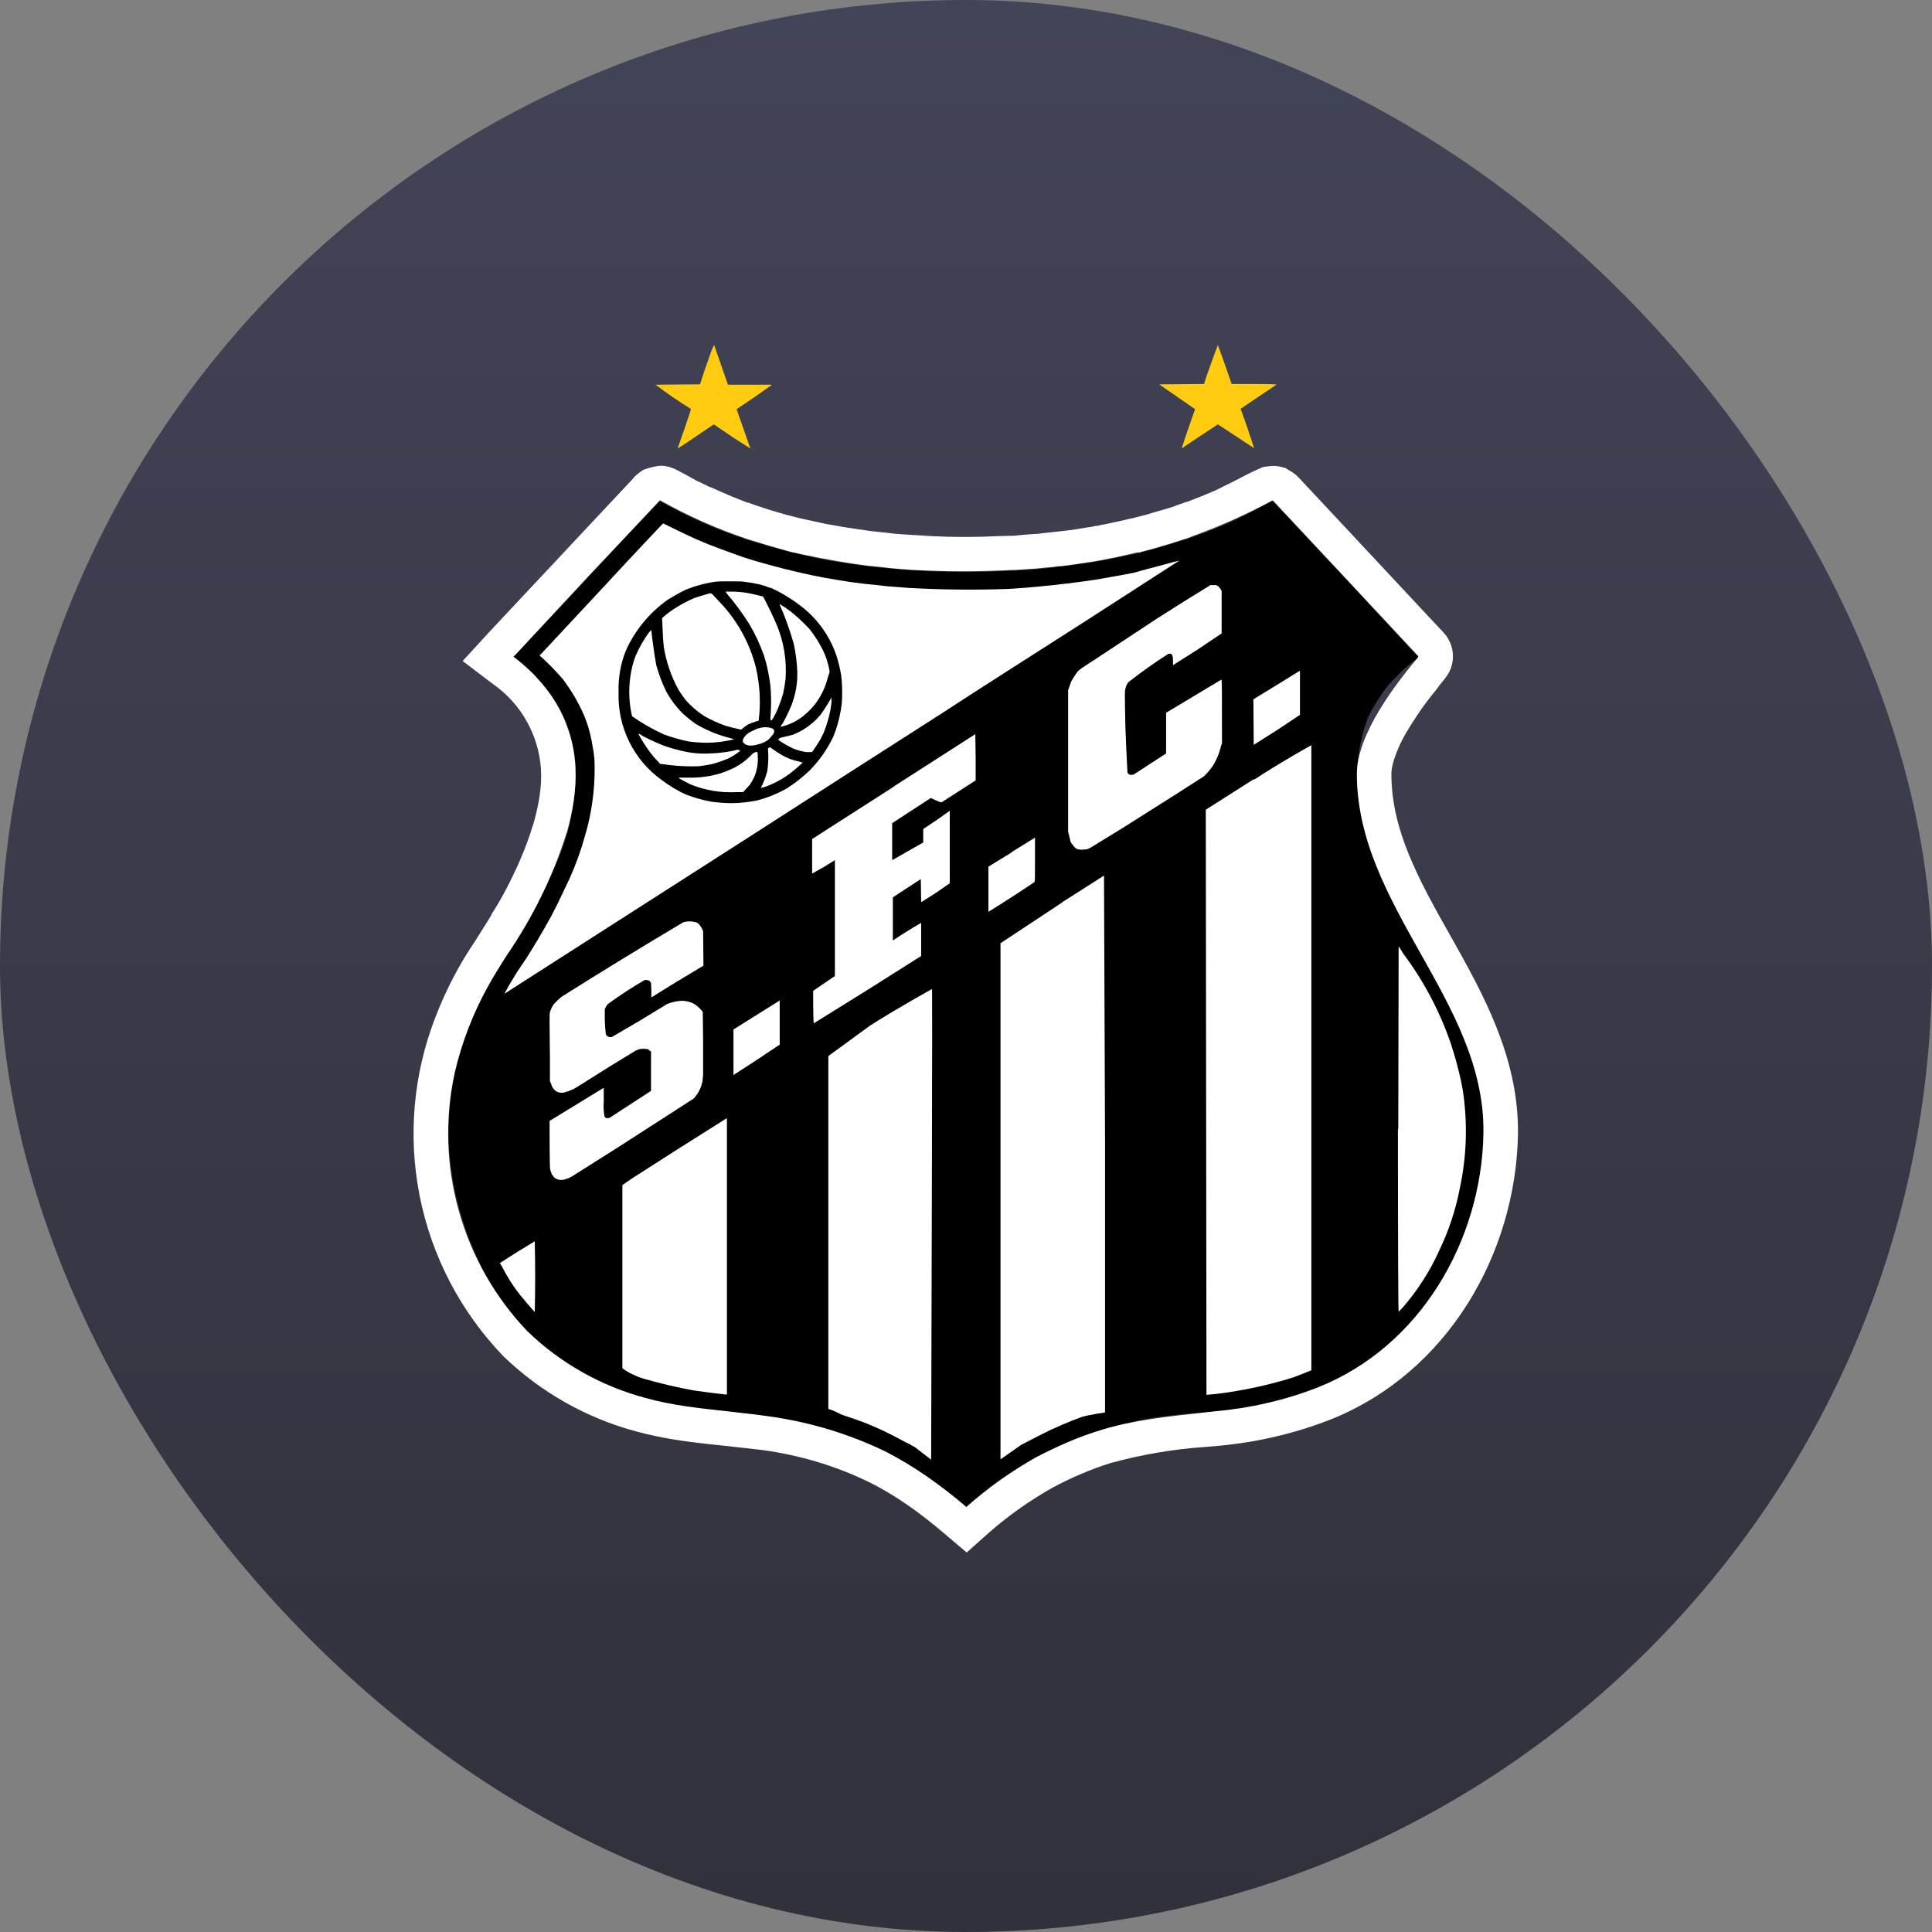
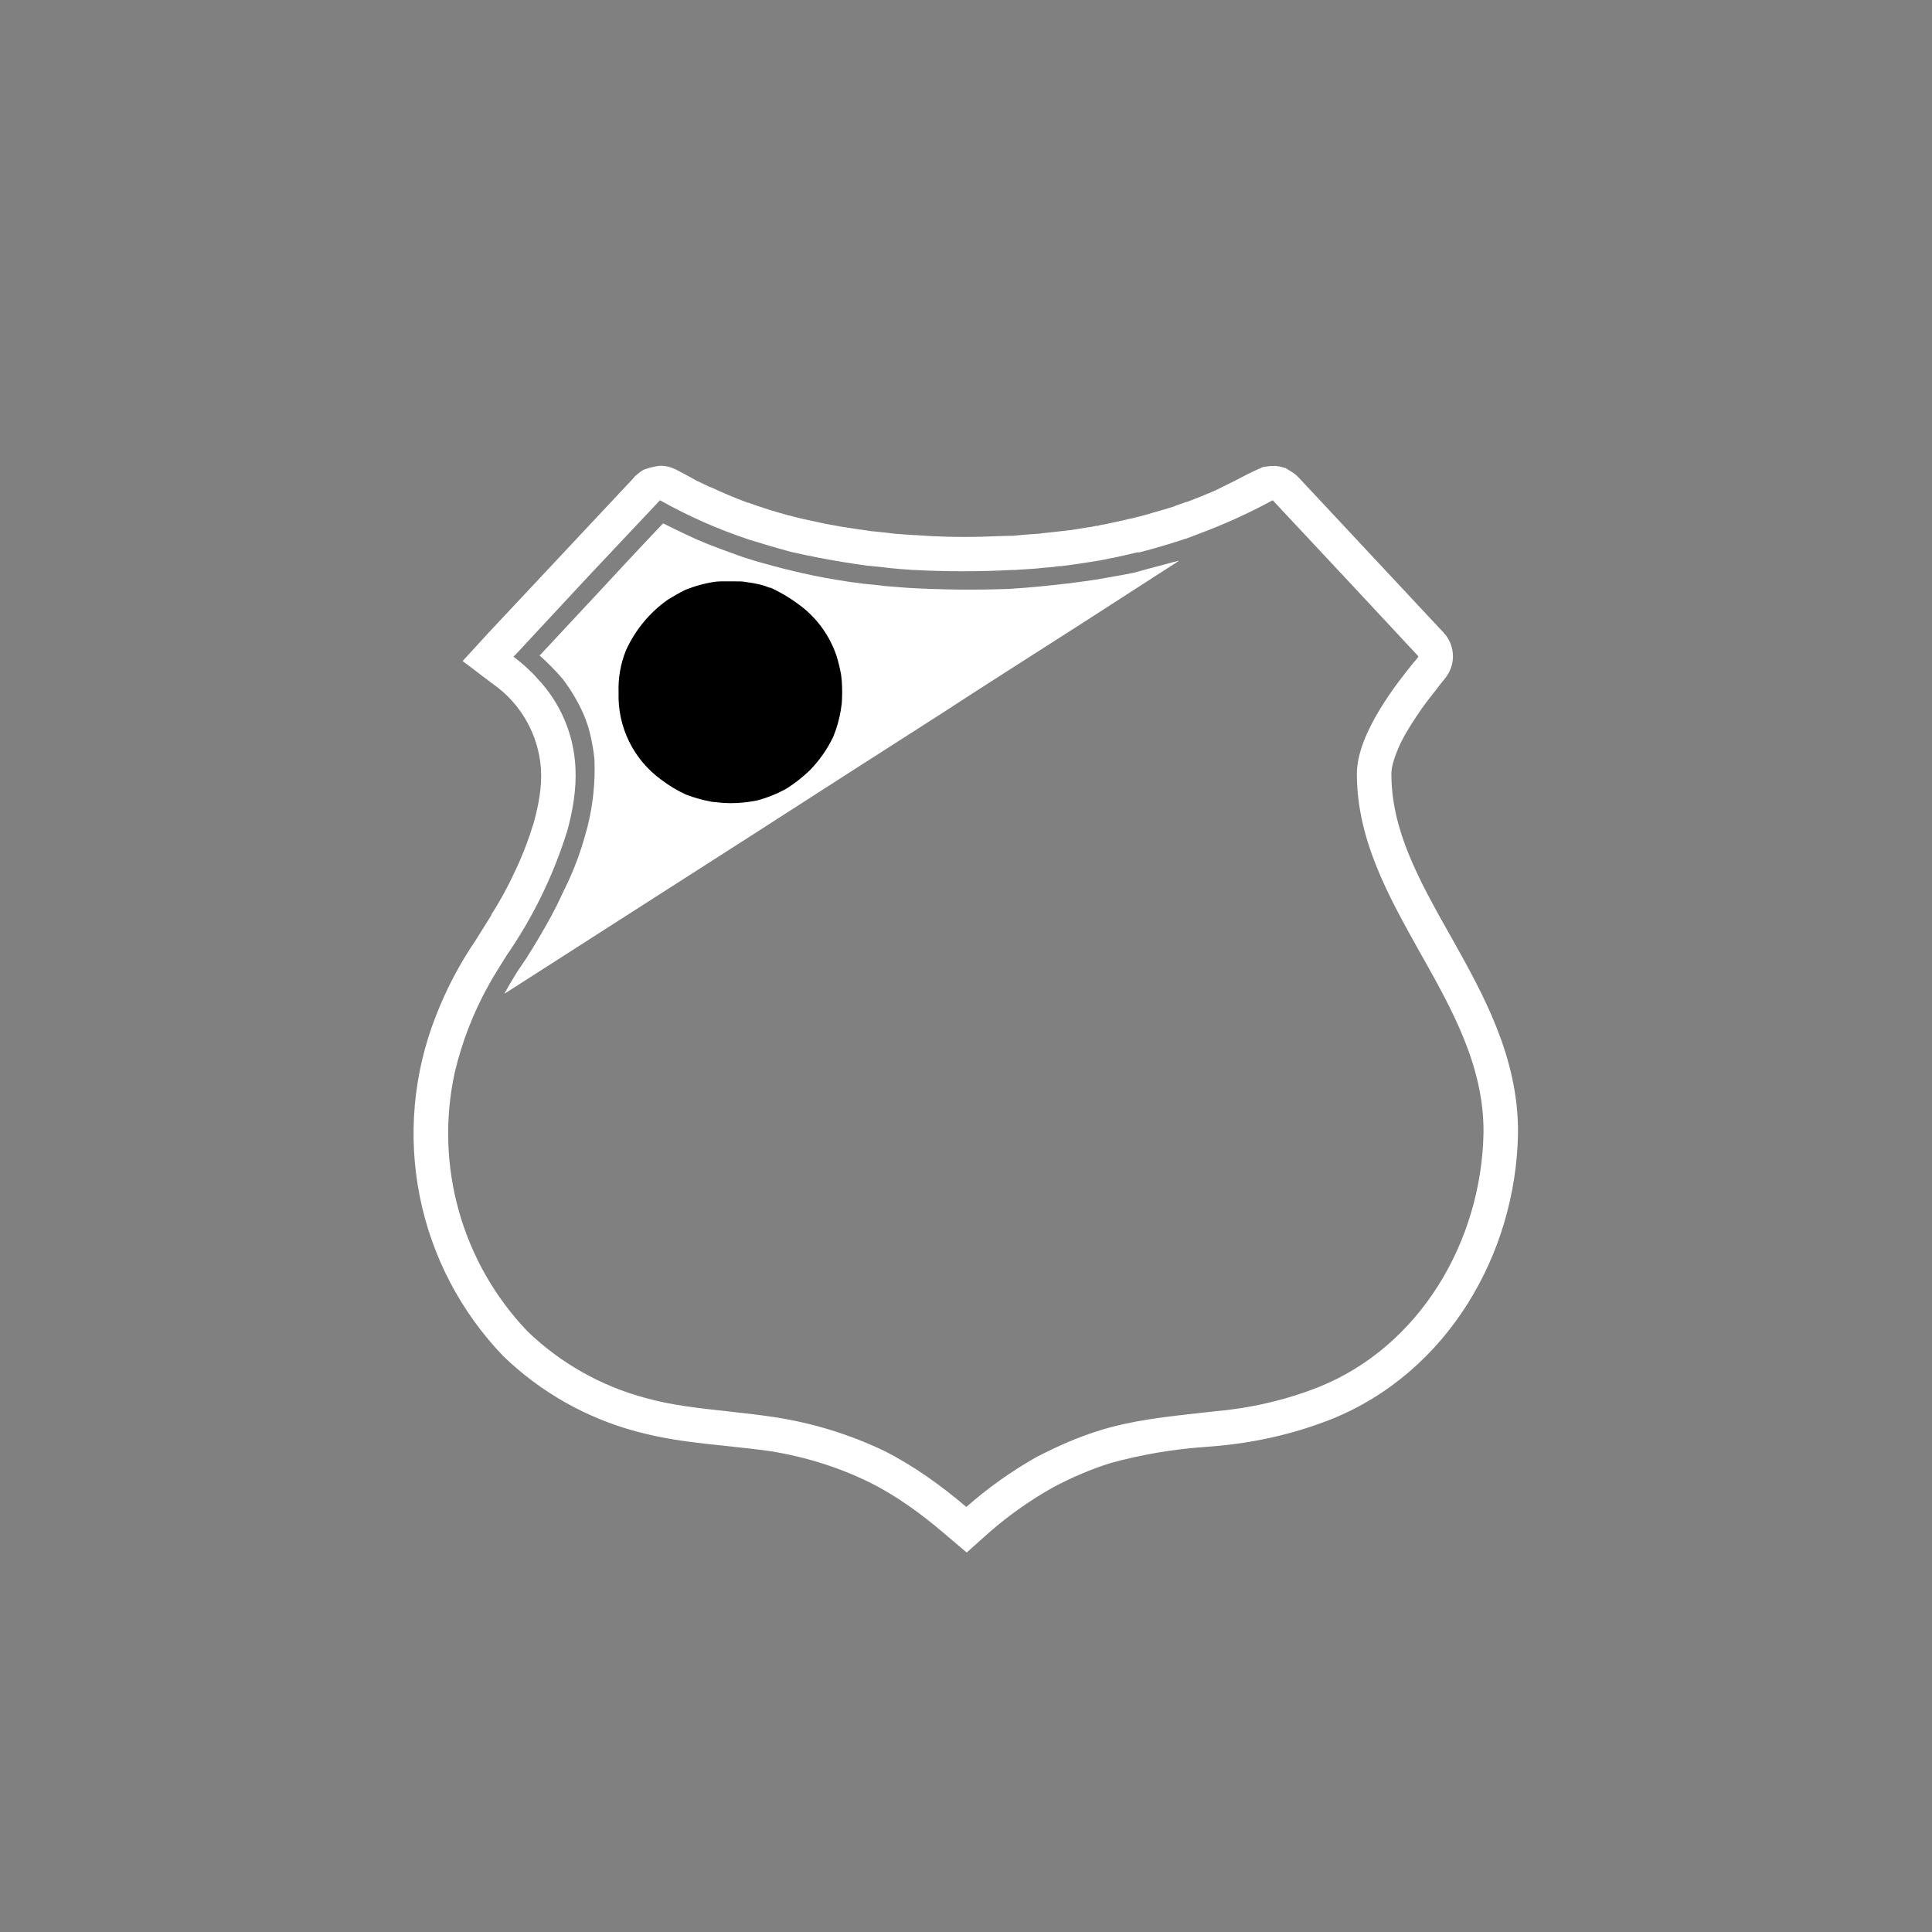
<svg xmlns="http://www.w3.org/2000/svg" width="128" height="128" viewBox="0 0 128 128" fill="none">
  <rect x="0" y="0" width="128" height="128" fill="#808080" stroke="none" />
-   <rect width="128" height="128" rx="64" fill="url(#paint0_linear_466_5356)" />
-   <path d="M80.686 22.857L80.388 23.657L79.931 24.937L79.771 25.44L76.8 25.463L77.989 26.286L79.177 27.109L78.72 28.412L78.286 29.715L79.474 28.915L80.686 28.115L81.874 28.892C82.275 29.163 82.679 29.43 83.086 29.692C82.81 28.816 82.513 27.947 82.194 27.086C82.984 26.548 83.776 26.015 84.571 25.486C84.571 25.463 84.251 25.44 83.086 25.44H81.6C81.308 24.575 81.003 23.714 80.686 22.857ZM47.108 23.315L46.651 24.617L46.377 25.463L43.428 25.486C44.181 26.054 44.959 26.588 45.76 27.086C45.806 27.086 45.76 27.177 45.349 28.412L44.891 29.715C44.891 29.715 45.463 29.372 46.103 28.915L47.291 28.115L48.571 28.983L49.714 29.715L49.257 28.412L48.8 27.109L49.989 26.309L51.154 25.486H48.228L47.314 22.857C47.229 23.002 47.16 23.155 47.108 23.315Z" fill="#FFCC11" />
-   <path d="M38.926 38.286L34.08 43.451L34.011 43.543C34.484 43.904 34.942 44.286 35.383 44.686C35.929 45.263 36.419 45.89 36.846 46.56C37.205 47.13 37.489 47.745 37.691 48.389C38.049 49.478 38.196 50.626 38.126 51.771C38.05 53.682 37.608 55.56 36.823 57.303L36.503 58.011L36.16 58.788L35.703 59.68C35.439 60.196 35.165 60.707 34.88 61.211L34.514 61.828C34.171 62.402 33.813 62.966 33.44 63.52C32.896 64.368 32.385 65.237 31.909 66.126L31.497 66.948L31.246 67.566L30.971 68.206C30.679 68.923 30.45 69.665 30.286 70.423C30.074 71.312 29.914 72.212 29.806 73.12C29.725 74.032 29.702 74.948 29.737 75.863L29.783 76.594C29.893 77.625 30.068 78.648 30.309 79.657C30.515 80.395 30.743 81.127 30.994 81.851C31.277 82.569 31.582 83.278 31.909 83.977C32.704 85.545 33.729 86.986 34.949 88.251C35.299 88.596 35.665 88.924 36.046 89.234L36.526 89.623C38.384 91.034 40.506 92.059 42.766 92.64C44.806 93.222 46.909 93.559 49.029 93.646C52.96 93.928 56.778 95.084 60.206 97.028L60.8 97.394C61.5 97.87 62.186 98.365 62.857 98.88L63.52 99.406L63.931 99.771L64.023 99.84L64.572 99.36C65.134 98.882 65.714 98.425 66.309 97.989L66.949 97.577C67.31 97.341 67.675 97.113 68.046 96.891L68.617 96.571C69.363 96.195 70.117 95.837 70.88 95.497C71.765 95.144 72.665 94.832 73.577 94.56L74.24 94.377L74.857 94.24C75.542 94.07 76.237 93.94 76.937 93.851L77.692 93.76L78.377 93.691L78.972 93.646L79.657 93.6C80.484 93.541 81.308 93.442 82.126 93.303L82.972 93.166C83.722 93.007 84.469 92.832 85.212 92.64L85.966 92.411C88.056 91.737 90.018 90.717 91.772 89.394C92.203 89.027 92.623 88.646 93.029 88.251C93.581 87.681 94.108 87.087 94.606 86.469C95.201 85.624 95.736 84.738 96.206 83.817C96.833 82.497 97.331 81.119 97.692 79.703C97.85 78.968 97.988 78.229 98.103 77.486L98.194 76.8L98.24 76.114C98.283 75.216 98.283 74.316 98.24 73.417C98.112 72.166 97.883 70.928 97.554 69.714C97.367 69.139 97.169 68.568 96.96 68C96.568 67.066 96.133 66.151 95.657 65.257C95.152 64.342 94.595 63.457 93.989 62.606L93.531 61.874L93.074 61.097C92.572 60.199 92.099 59.284 91.657 58.354L91.337 57.6C90.626 55.897 90.149 54.105 89.92 52.274C89.841 50.925 89.995 49.571 90.377 48.274L90.606 47.589L90.834 47.131C91.096 46.67 91.379 46.22 91.68 45.783L91.977 45.394L92.366 44.983C92.796 44.512 93.271 44.083 93.783 43.703C93.966 43.566 94.011 43.543 93.966 43.52C90.757 40.07 87.542 36.626 84.32 33.188L83.772 33.463C83.185 33.783 82.591 34.088 81.989 34.377L81.234 34.72C80.625 34.983 80.007 35.227 79.383 35.451L78.514 35.748C78.022 35.909 77.526 36.061 77.029 36.206L76.343 36.411C76.114 36.457 75.726 36.548 75.474 36.64L74.606 36.823L73.692 37.006L73.052 37.12L72.366 37.257C71.674 37.361 70.981 37.452 70.286 37.531L69.371 37.646L68.64 37.714L68.023 37.76L67.246 37.806L66.24 37.851C64.686 37.916 63.131 37.916 61.577 37.851L60.434 37.783C59.977 37.752 59.52 37.714 59.063 37.669L58.263 37.6C58.057 37.6 57.714 37.531 57.509 37.508C55.767 37.317 54.041 37.004 52.343 36.571C51.424 36.331 50.509 36.071 49.6 35.794C47.551 35.127 45.575 34.254 43.703 33.188L38.903 38.286H38.926Z" fill="black" />
  <path d="M32.411 41.875C35.594 38.474 38.779 35.076 41.966 31.68L42.034 31.589L42.08 31.543C42.124 31.503 42.17 31.465 42.217 31.429L42.354 31.315L42.583 31.155C42.743 31.063 43.291 30.903 43.726 30.858C43.95 30.855 44.173 30.886 44.389 30.949L44.571 31.017C44.706 31.067 44.836 31.128 44.96 31.2C45.383 31.421 45.803 31.649 46.217 31.886H46.24L47.04 32.275H47.086C47.887 32.65 48.703 32.993 49.531 33.303H49.577C50.956 33.807 52.369 34.212 53.806 34.515H53.829L54.651 34.697C55.425 34.846 56.203 34.975 56.983 35.086H57.029L57.783 35.2H57.829L58.491 35.269H58.514L59.269 35.36C59.71 35.396 60.152 35.426 60.594 35.452H60.663L61.691 35.52C63.169 35.594 64.648 35.594 66.126 35.52H66.149L66.949 35.498H67.131L67.84 35.429L68.457 35.383L68.823 35.36L69.166 35.315L69.623 35.269L70.034 35.223L71.017 35.109L72 34.949L72.32 34.903L72.64 34.835H72.754L72.891 34.789L73.166 34.743L73.28 34.72L74.126 34.538L74.811 34.377L74.949 34.355C75.277 34.275 75.605 34.191 75.931 34.103L76.389 33.966L77.029 33.783L77.783 33.555L77.874 33.509L78.583 33.258H78.629C79.276 33.017 79.916 32.758 80.549 32.48L81.006 32.252C81.567 31.981 82.124 31.699 82.674 31.406C82.998 31.246 83.326 31.094 83.657 30.949C83.755 30.927 83.854 30.912 83.954 30.903C84 30.903 84.48 30.789 85.029 30.972L85.189 31.017L85.326 31.109C85.509 31.21 85.685 31.325 85.851 31.452L85.897 31.497L85.943 31.543L85.966 31.566L86.011 31.612L86.08 31.68L86.377 32L87.406 33.097C89.677 35.527 91.948 37.958 94.217 40.389L95.543 41.806L95.634 41.898L95.657 41.943H95.68V41.966L95.749 42.035L95.84 42.149L95.909 42.263C96.157 42.657 96.28 43.118 96.26 43.584C96.239 44.05 96.077 44.498 95.794 44.869C95.68 45.027 95.557 45.179 95.429 45.326L95.154 45.692C94.789 46.149 94.309 46.743 93.851 47.452C93.394 48.138 92.937 48.869 92.64 49.578C92.32 50.332 92.183 50.88 92.183 51.269C92.183 54.972 93.943 58.195 96.114 62.035L96.206 62.195C98.24 65.829 100.617 70.058 100.571 75.086V75.109C100.434 83.04 95.931 90.926 88.183 94.035C85.737 94.995 83.223 95.566 80.663 95.795L79.863 95.863C77.729 96.01 75.616 96.37 73.554 96.938C72.251 97.349 70.971 97.897 69.737 98.56C68.237 99.404 66.828 100.4 65.531 101.532L64.046 102.858L62.537 101.578C60.983 100.252 59.337 99.063 57.577 98.195C55.52 97.189 53.303 96.503 50.994 96.138C50.034 96 49.074 95.909 48.069 95.795L46.789 95.657C45.326 95.498 43.749 95.269 42.149 94.835C38.84 93.947 35.812 92.232 33.349 89.852C30.525 86.921 28.602 83.242 27.808 79.251C27.014 75.26 27.382 71.126 28.869 67.338C29.555 65.557 30.445 63.862 31.52 62.286L31.634 62.103L32.549 60.64V60.595C33.143 59.68 33.646 58.743 34.08 57.806V57.783L34.103 57.76C34.606 56.709 35.017 55.635 35.36 54.515C35.703 53.28 35.909 52.092 35.84 50.995V50.949C35.764 49.828 35.436 48.739 34.883 47.762C34.329 46.785 33.562 45.944 32.64 45.303L30.651 43.795L32.411 41.875ZM37.554 55.132C36.641 58.046 35.293 60.804 33.554 63.315C33.143 63.977 32.731 64.618 32.366 65.28C31.356 67.095 30.602 69.041 30.126 71.063C29.465 74.097 29.56 77.247 30.401 80.236C31.242 83.225 32.803 85.962 34.949 88.206C37.138 90.316 39.828 91.834 42.766 92.618C44.549 93.12 46.4 93.303 48.251 93.509C49.28 93.623 50.309 93.737 51.36 93.897C53.874 94.286 56.32 95.04 58.606 96.138C60.549 97.12 62.354 98.423 64.023 99.84C65.444 98.587 66.991 97.484 68.64 96.549C70.011 95.84 71.383 95.223 72.869 94.766C75.086 94.08 77.349 93.852 79.611 93.6L80.434 93.509C82.811 93.303 85.12 92.778 87.337 91.909C94.08 89.212 98.149 82.24 98.286 75.063C98.331 70.652 96.206 66.88 94.08 63.109C92 59.383 89.897 55.657 89.897 51.269C89.897 48.549 92.663 45.12 93.646 43.909C93.874 43.657 93.989 43.498 93.966 43.475C90.757 40.025 87.542 36.581 84.32 33.143C82.729 34.006 81.079 34.754 79.383 35.383L78.606 35.68L78.514 35.703C77.849 35.924 77.178 36.13 76.503 36.32L76.343 36.366L75.497 36.595H75.337C74.806 36.726 74.272 36.848 73.737 36.96L73.6 36.983L73.051 37.097L72.663 37.166L72.366 37.212C71.682 37.323 70.996 37.422 70.309 37.509C70.171 37.509 70.011 37.509 69.851 37.555C69.592 37.578 69.333 37.601 69.074 37.623L68.64 37.669L68.297 37.692C67.954 37.717 67.612 37.739 67.269 37.76H67.086C64.901 37.877 62.711 37.877 60.526 37.76H60.457C59.992 37.73 59.527 37.691 59.063 37.646H59.04L58.263 37.555L57.577 37.486H57.509L56.709 37.372L55.84 37.235C54.667 37.043 53.501 36.815 52.343 36.549C51.431 36.299 50.524 36.033 49.623 35.749C47.578 35.072 45.603 34.2 43.726 33.143L38.926 38.24L35.589 41.829L34.103 43.429L34.011 43.498C34.606 43.955 35.131 44.412 35.611 44.96C37.14 46.572 38.034 48.684 38.126 50.903C38.194 52.32 37.943 53.76 37.554 55.155V55.132Z" fill="white" />
  <path d="M39.931 38.948L35.84 43.337L35.749 43.428C36.294 43.911 36.805 44.43 37.28 44.982C37.823 45.697 38.283 46.472 38.651 47.291C38.902 47.87 39.086 48.476 39.2 49.097L39.314 49.737L39.383 50.285C39.447 51.793 39.293 53.302 38.926 54.765L38.743 55.428L38.537 56.114C38.23 57.079 37.848 58.019 37.394 58.925L36.96 59.84L36.526 60.685C36.008 61.633 35.459 62.563 34.88 63.474L34.263 64.388C33.968 64.86 33.686 65.34 33.417 65.828L33.509 65.782L40.069 61.577L49.669 55.428L56.069 51.314L62.492 47.2C64.229 46.057 68.389 43.405 71.749 41.257L77.989 37.234L78.126 37.142L77.669 37.257L76.823 37.485L75.954 37.714L75.132 37.942C74.6 38.05 74.066 38.149 73.531 38.239L72.617 38.4C71.372 38.587 70.122 38.74 68.869 38.857L67.84 38.948L66.834 39.017C64.61 39.098 62.383 39.075 60.16 38.948L59.291 38.88L58.72 38.834C58.218 38.772 57.715 38.718 57.212 38.674C56.63 38.606 56.051 38.522 55.474 38.422L54.674 38.285L53.966 38.148L53.12 37.965C52.277 37.773 51.438 37.56 50.606 37.325L49.966 37.142L49.234 36.914L48.411 36.617L47.726 36.365C47.186 36.169 46.652 35.956 46.126 35.725L45.486 35.428C44.965 35.183 44.447 34.931 43.931 34.674C43.931 34.674 42.103 36.594 39.931 38.948Z" fill="white" />
  <path d="M47.771 38.515L47.406 38.538C46.715 38.638 46.04 38.822 45.394 39.086C45.003 39.281 44.622 39.495 44.251 39.726C43.035 40.583 42.072 41.752 41.463 43.109C41.113 43.987 40.949 44.929 40.983 45.875C40.944 47.003 41.185 48.123 41.684 49.136C42.182 50.148 42.923 51.023 43.84 51.68C44.337 52.057 44.874 52.379 45.44 52.64C45.996 52.852 46.569 53.012 47.154 53.12C47.564 53.171 47.976 53.202 48.389 53.212C48.987 53.212 49.585 53.151 50.171 53.029C50.858 52.848 51.519 52.579 52.137 52.229C52.668 51.888 53.166 51.498 53.623 51.063C54.27 50.41 54.803 49.653 55.2 48.823C55.434 48.258 55.603 47.667 55.703 47.063L55.771 46.583C55.804 46.104 55.804 45.623 55.771 45.143L55.726 44.709C55.652 44.292 55.552 43.88 55.429 43.475C55.007 42.207 54.229 41.089 53.189 40.252C52.675 39.843 52.124 39.483 51.543 39.178C51.392 39.099 51.239 39.022 51.086 38.949C50.994 38.949 50.834 38.88 50.72 38.835L50.331 38.72C50.029 38.653 49.724 38.599 49.417 38.56C49.189 38.515 48.983 38.515 48.503 38.515H47.771Z" fill="black" />
-   <path d="M80.16 38.788C78.994 39.5 77.836 40.224 76.686 40.96L72.526 43.703C71.566 44.32 71.52 44.366 71.383 44.503C71.237 44.71 71.1 44.924 70.972 45.143L70.834 45.531L70.766 45.737V55.108L70.903 55.657C70.903 55.748 70.972 55.863 71.017 55.908L71.2 56.137C71.246 56.183 71.337 56.251 71.429 56.274L71.657 56.297L71.954 56.274C72.023 56.274 72.16 56.206 72.251 56.16L74.377 54.857L77.989 52.571L79.772 51.428C79.973 51.232 80.157 51.018 80.32 50.788C80.588 50.376 80.781 49.919 80.891 49.44L80.96 49.234C80.96 45.463 80.96 45.028 80.914 45.028L79.086 46.126L77.257 47.223V49.92L75.109 51.314C75.057 51.33 75.003 51.337 74.949 51.337C74.88 51.337 74.834 51.337 74.789 51.291C74.752 51.258 74.721 51.22 74.697 51.177C74.643 50.172 74.597 49.166 74.56 48.16C74.514 45.988 74.514 45.76 74.56 45.646C74.59 45.49 74.653 45.342 74.743 45.211C75.601 44.533 76.493 43.9 77.417 43.314H77.577C77.619 43.341 77.652 43.381 77.669 43.428C77.692 43.474 77.714 43.543 77.714 43.771V44.068L79.337 43.04L80.937 41.966V39.154C80.891 39.054 80.829 38.961 80.754 38.88C80.702 38.83 80.64 38.791 80.572 38.766C80.503 38.758 80.434 38.758 80.366 38.766H80.137L80.16 38.788ZM48.069 39.2L48.183 39.36C48.717 39.988 49.205 40.652 49.646 41.348C50.031 42.002 50.352 42.691 50.606 43.406L50.743 43.863C50.874 44.374 50.973 44.893 51.04 45.417C51.095 46.025 51.103 46.636 51.063 47.246L51.04 47.611L51.063 47.726H51.132C51.293 47.472 51.431 47.205 51.543 46.926C51.676 46.605 51.791 46.277 51.886 45.943C51.955 45.626 52.008 45.305 52.046 44.983C52.134 43.732 51.922 42.478 51.429 41.326C51.175 40.745 50.9 40.173 50.606 39.611C50.583 39.52 50.56 39.52 50.354 39.474C49.994 39.376 49.627 39.3 49.257 39.246C48.863 39.199 48.465 39.184 48.069 39.2ZM46.994 39.314L46.766 39.383C46.497 39.46 46.231 39.544 45.966 39.634C45.496 39.839 45.045 40.084 44.617 40.366C44.395 40.513 44.181 40.673 43.977 40.846L43.863 40.96L43.931 42.331L43.977 42.857C44.14 43.858 44.472 44.825 44.96 45.714C45.111 45.949 45.271 46.178 45.44 46.4C45.803 46.803 46.218 47.157 46.674 47.451C47.106 47.693 47.557 47.9 48.023 48.068C48.316 48.159 48.614 48.235 48.914 48.297L49.097 48.343C49.242 48.219 49.395 48.104 49.554 48L49.829 47.886L50.103 47.794L50.263 47.748C50.411 46.574 50.349 45.382 50.08 44.228C49.668 42.587 48.832 41.081 47.657 39.863L47.314 39.497C47.177 39.337 47.132 39.314 47.086 39.314H46.994ZM51.703 40.183L51.886 40.594C52.157 41.275 52.393 41.969 52.594 42.674C52.721 43.276 52.798 43.888 52.823 44.503C52.845 45.285 52.705 46.063 52.411 46.788C52.251 47.172 52.067 47.546 51.863 47.908L51.703 48.16C52.133 48.065 52.544 47.895 52.914 47.657C53.782 47.081 54.427 46.227 54.743 45.234L54.903 44.708C54.971 44.526 54.971 44.503 54.949 44.388C54.861 43.912 54.708 43.45 54.492 43.017C54.248 42.54 53.957 42.088 53.623 41.668C53.227 41.24 52.799 40.843 52.343 40.48C52.123 40.315 51.894 40.162 51.657 40.023L51.703 40.183ZM43.017 41.874C42.651 42.37 42.344 42.907 42.103 43.474C41.934 43.916 41.818 44.376 41.76 44.846C41.638 45.714 41.677 46.597 41.874 47.451C42.544 47.92 43.255 48.326 44 48.663C44.522 48.854 45.056 49.007 45.6 49.12C46.009 49.176 46.422 49.206 46.834 49.211C47.443 49.203 48.049 49.126 48.64 48.983C48.663 48.983 48.663 48.983 48.64 48.983L48.434 48.914C47.606 48.715 46.812 48.391 46.08 47.954C45.801 47.756 45.534 47.542 45.28 47.314C44.827 46.871 44.441 46.362 44.137 45.806C43.859 45.242 43.638 44.652 43.474 44.046C43.382 43.545 43.306 43.042 43.246 42.537C43.204 42.272 43.174 42.005 43.154 41.737L43.017 41.874ZM84.572 45.394L83.04 46.331L83.063 49.348L84.617 48.366L86.126 47.36V44.434L84.572 45.394ZM55.017 46.331L54.857 46.606C54.706 46.855 54.546 47.099 54.377 47.337C53.896 47.923 53.275 48.379 52.572 48.663C52.331 48.736 52.087 48.797 51.84 48.846L51.68 48.891L51.589 48.96L51.566 49.028C51.886 49.245 52.222 49.436 52.572 49.6C52.844 49.707 53.128 49.783 53.417 49.828H53.737C53.806 49.828 53.806 49.828 53.897 49.691L54.126 49.348L54.354 48.983L54.56 48.571C54.762 48.077 54.915 47.564 55.017 47.04L55.086 46.583V46.194L55.017 46.331ZM50.446 48.206L50.172 48.274L49.829 48.434C49.686 48.496 49.555 48.581 49.44 48.686C49.369 48.753 49.308 48.83 49.257 48.914C49.23 48.963 49.214 49.018 49.212 49.074C49.212 49.12 49.212 49.166 49.257 49.211L49.394 49.326L49.623 49.394C49.84 49.407 50.058 49.376 50.263 49.303C50.354 49.303 50.537 49.211 50.651 49.166C50.812 49.074 50.88 49.051 51.017 48.891L51.246 48.617C51.272 48.568 51.288 48.513 51.291 48.457C51.291 48.411 51.291 48.366 51.246 48.32C51.198 48.281 51.144 48.25 51.086 48.228C50.877 48.173 50.658 48.165 50.446 48.206ZM42.309 48.64L42.446 48.891C42.694 49.325 42.977 49.738 43.291 50.126L43.611 50.468L43.726 50.606L44.457 50.697C45.064 50.764 45.675 50.786 46.286 50.766C46.577 50.731 46.867 50.685 47.154 50.628C47.52 50.53 47.879 50.408 48.229 50.263C48.477 50.139 48.714 49.993 48.937 49.828L49.051 49.737L48.869 49.668L48.48 49.76C47.997 49.85 47.508 49.904 47.017 49.92C46.379 49.953 45.74 49.891 45.12 49.737C44.749 49.65 44.383 49.543 44.023 49.417L43.566 49.234C43.24 49.093 42.92 48.941 42.606 48.777L42.354 48.617H42.309V48.64ZM59.223 52.114L53.806 55.588V57.874L54.583 57.44L55.314 56.983V64.663L53.874 65.646C53.874 67.291 53.897 67.794 53.92 67.794L57.486 65.577L61.029 63.337V61.143C60.391 61.51 59.766 61.899 59.154 62.308V59.451L61.006 58.24L61.029 59.771L62.011 59.154L62.926 58.514V53.714L62.057 54.331L61.166 54.926V55.817L59.2 56.937L59.109 56.983V54.537L61.669 52.868L62.011 53.028C62.331 53.166 62.354 53.166 62.4 53.143L63.543 52.411L64.64 51.703C64.647 50.682 64.639 49.661 64.617 48.64L59.2 52.114H59.223ZM50.949 49.531C50.88 49.577 50.88 49.6 50.88 49.623C50.924 50.11 50.908 50.602 50.834 51.086C50.754 51.392 50.647 51.69 50.514 51.977L50.4 52.206L50.674 52.137C51.431 51.868 52.13 51.457 52.731 50.926L53.074 50.628C53.189 50.514 53.189 50.514 53.143 50.514L52.914 50.446C52.529 50.369 52.158 50.23 51.817 50.034C51.587 49.904 51.366 49.759 51.154 49.6L51.017 49.508C51.017 49.508 50.971 49.508 50.949 49.554V49.531ZM83.086 51.611L79.886 53.646L79.932 92.411C80.591 92.359 81.246 92.275 81.897 92.16C83.189 91.944 84.465 91.638 85.714 91.246L86.88 90.788V49.371C86.88 49.371 84.823 50.514 83.086 51.657V51.611ZM50.034 49.851C49.966 49.851 49.92 49.874 49.76 50.034C49.43 50.379 49.043 50.665 48.617 50.88C48.321 51.022 48.016 51.145 47.703 51.246C47.035 51.441 46.342 51.534 45.646 51.52H44.96L45.029 51.588C45.255 51.715 45.483 51.837 45.714 51.954C46.683 52.356 47.73 52.536 48.777 52.48H49.234L49.691 51.977C49.814 51.788 49.921 51.589 50.011 51.383C50.182 50.923 50.245 50.43 50.194 49.943C50.194 49.828 50.194 49.828 50.149 49.828H50.034V49.851ZM67.017 56.48L65.486 57.417V60.411C66.512 59.776 67.525 59.121 68.526 58.446C68.572 58.4 68.572 58.331 68.572 56.96V55.497L67.017 56.457V56.48ZM70.4 59.771L66.286 62.491V96.686L67.657 95.726C68.112 95.486 68.57 95.25 69.029 95.017C69.889 94.585 70.775 94.203 71.68 93.874C72.137 93.737 73.212 93.577 73.212 93.577V75.794L73.143 58.011L70.377 59.771H70.4ZM45.532 61.051L45.28 61.097C42.569 62.707 39.879 64.353 37.212 66.034C37.024 66.188 36.848 66.356 36.686 66.537C36.587 66.677 36.51 66.831 36.457 66.994C36.411 67.063 36.411 67.177 36.411 67.84L36.434 70.103V71.611L36.594 72.023L36.709 72.183L36.869 72.32L37.074 72.388C37.165 72.402 37.258 72.402 37.349 72.388L37.646 72.297L37.989 72.16L38.331 71.954L38.697 71.726C39.83 71.001 40.973 70.292 42.126 69.6L42.354 69.508C42.467 69.487 42.583 69.479 42.697 69.486L42.926 69.508L43.063 69.623L43.132 69.668V72.274L40.389 74.057C40.33 74.078 40.268 74.086 40.206 74.08C40.164 74.075 40.125 74.059 40.092 74.034L40.046 73.966C39.99 73.641 39.974 73.311 40 72.983V72.068L36.411 74.263C36.411 77.211 36.434 77.394 36.457 77.508L36.549 77.783L36.686 77.966C36.731 78.034 36.8 78.08 36.869 78.103L37.051 78.171H37.28C37.48 78.133 37.673 78.063 37.852 77.966L40.823 76.091L44.549 73.691C45.02 73.385 45.493 73.081 45.966 72.777C46.032 72.705 46.093 72.629 46.149 72.548C46.341 72.283 46.473 71.979 46.537 71.657L46.583 71.2V68.983L46.56 67.04C46.411 66.847 46.233 66.678 46.034 66.537C45.757 66.377 45.44 66.298 45.12 66.308C44.806 66.328 44.498 66.397 44.206 66.514L42.331 67.657L40.526 68.708C40.473 68.718 40.419 68.718 40.366 68.708C40.326 68.698 40.287 68.683 40.252 68.663C40.203 68.626 40.164 68.579 40.137 68.526C40.102 68.214 40.08 67.902 40.069 67.588V66.857C40.115 66.743 40.177 66.635 40.252 66.537C41.037 65.96 41.854 65.426 42.697 64.937C42.765 64.921 42.835 64.921 42.903 64.937L43.04 64.983C43.04 65.028 43.109 65.074 43.132 65.12L43.154 65.623V66.08L44.892 65.006L46.606 63.977L46.583 61.691C46.519 61.524 46.426 61.369 46.309 61.234C46.25 61.164 46.169 61.116 46.08 61.097C45.902 61.047 45.716 61.032 45.532 61.051ZM92.617 74.788C92.617 82.857 92.64 86.903 92.663 86.903L92.891 86.674C93.902 85.525 94.734 84.231 95.36 82.834C95.983 81.542 96.436 80.174 96.709 78.766C97.175 76.617 97.244 74.402 96.914 72.228L96.777 71.52C96.6 70.733 96.386 69.955 96.137 69.188C95.407 67.039 94.343 65.018 92.983 63.2C92.883 63.028 92.777 62.86 92.663 62.697L92.64 74.811L92.617 74.788ZM57.669 67.931L54.88 69.966V93.348C55.383 93.486 55.497 93.646 56 93.806C56.438 93.949 56.872 94.102 57.303 94.263L57.897 94.514L58.469 94.766C58.995 95.017 59.513 95.284 60.023 95.566C60.206 95.634 60.434 95.794 60.594 95.863L61.691 96.708C61.783 63.703 61.76 65.531 61.737 65.531C61.737 65.531 59.429 66.811 57.669 67.931ZM50.126 67.246L48.594 68.206V71.223C49.624 70.566 50.645 69.896 51.657 69.211V66.286L50.126 67.246ZM45.006 76.068L41.829 78.103L41.234 78.514V90.651C41.829 91.108 42.606 91.337 42.789 91.383C43.821 91.675 44.865 91.919 45.92 92.114C46.627 92.218 47.336 92.31 48.046 92.388H48.16V74.08L45.006 76.068ZM34.263 82.948L33.12 83.68L33.28 83.954C33.608 84.6 33.999 85.213 34.446 85.783C34.763 86.172 35.091 86.554 35.429 86.926C35.466 85.364 35.466 83.802 35.429 82.24L34.263 82.948Z" fill="white" />
  <defs>
    <linearGradient id="paint0_linear_466_5356" x1="64" y1="0" x2="64" y2="128" gradientUnits="userSpaceOnUse">
      <stop stop-color="#424457" />
      <stop offset="1" stop-color="#30313B" />
    </linearGradient>
  </defs>
</svg>